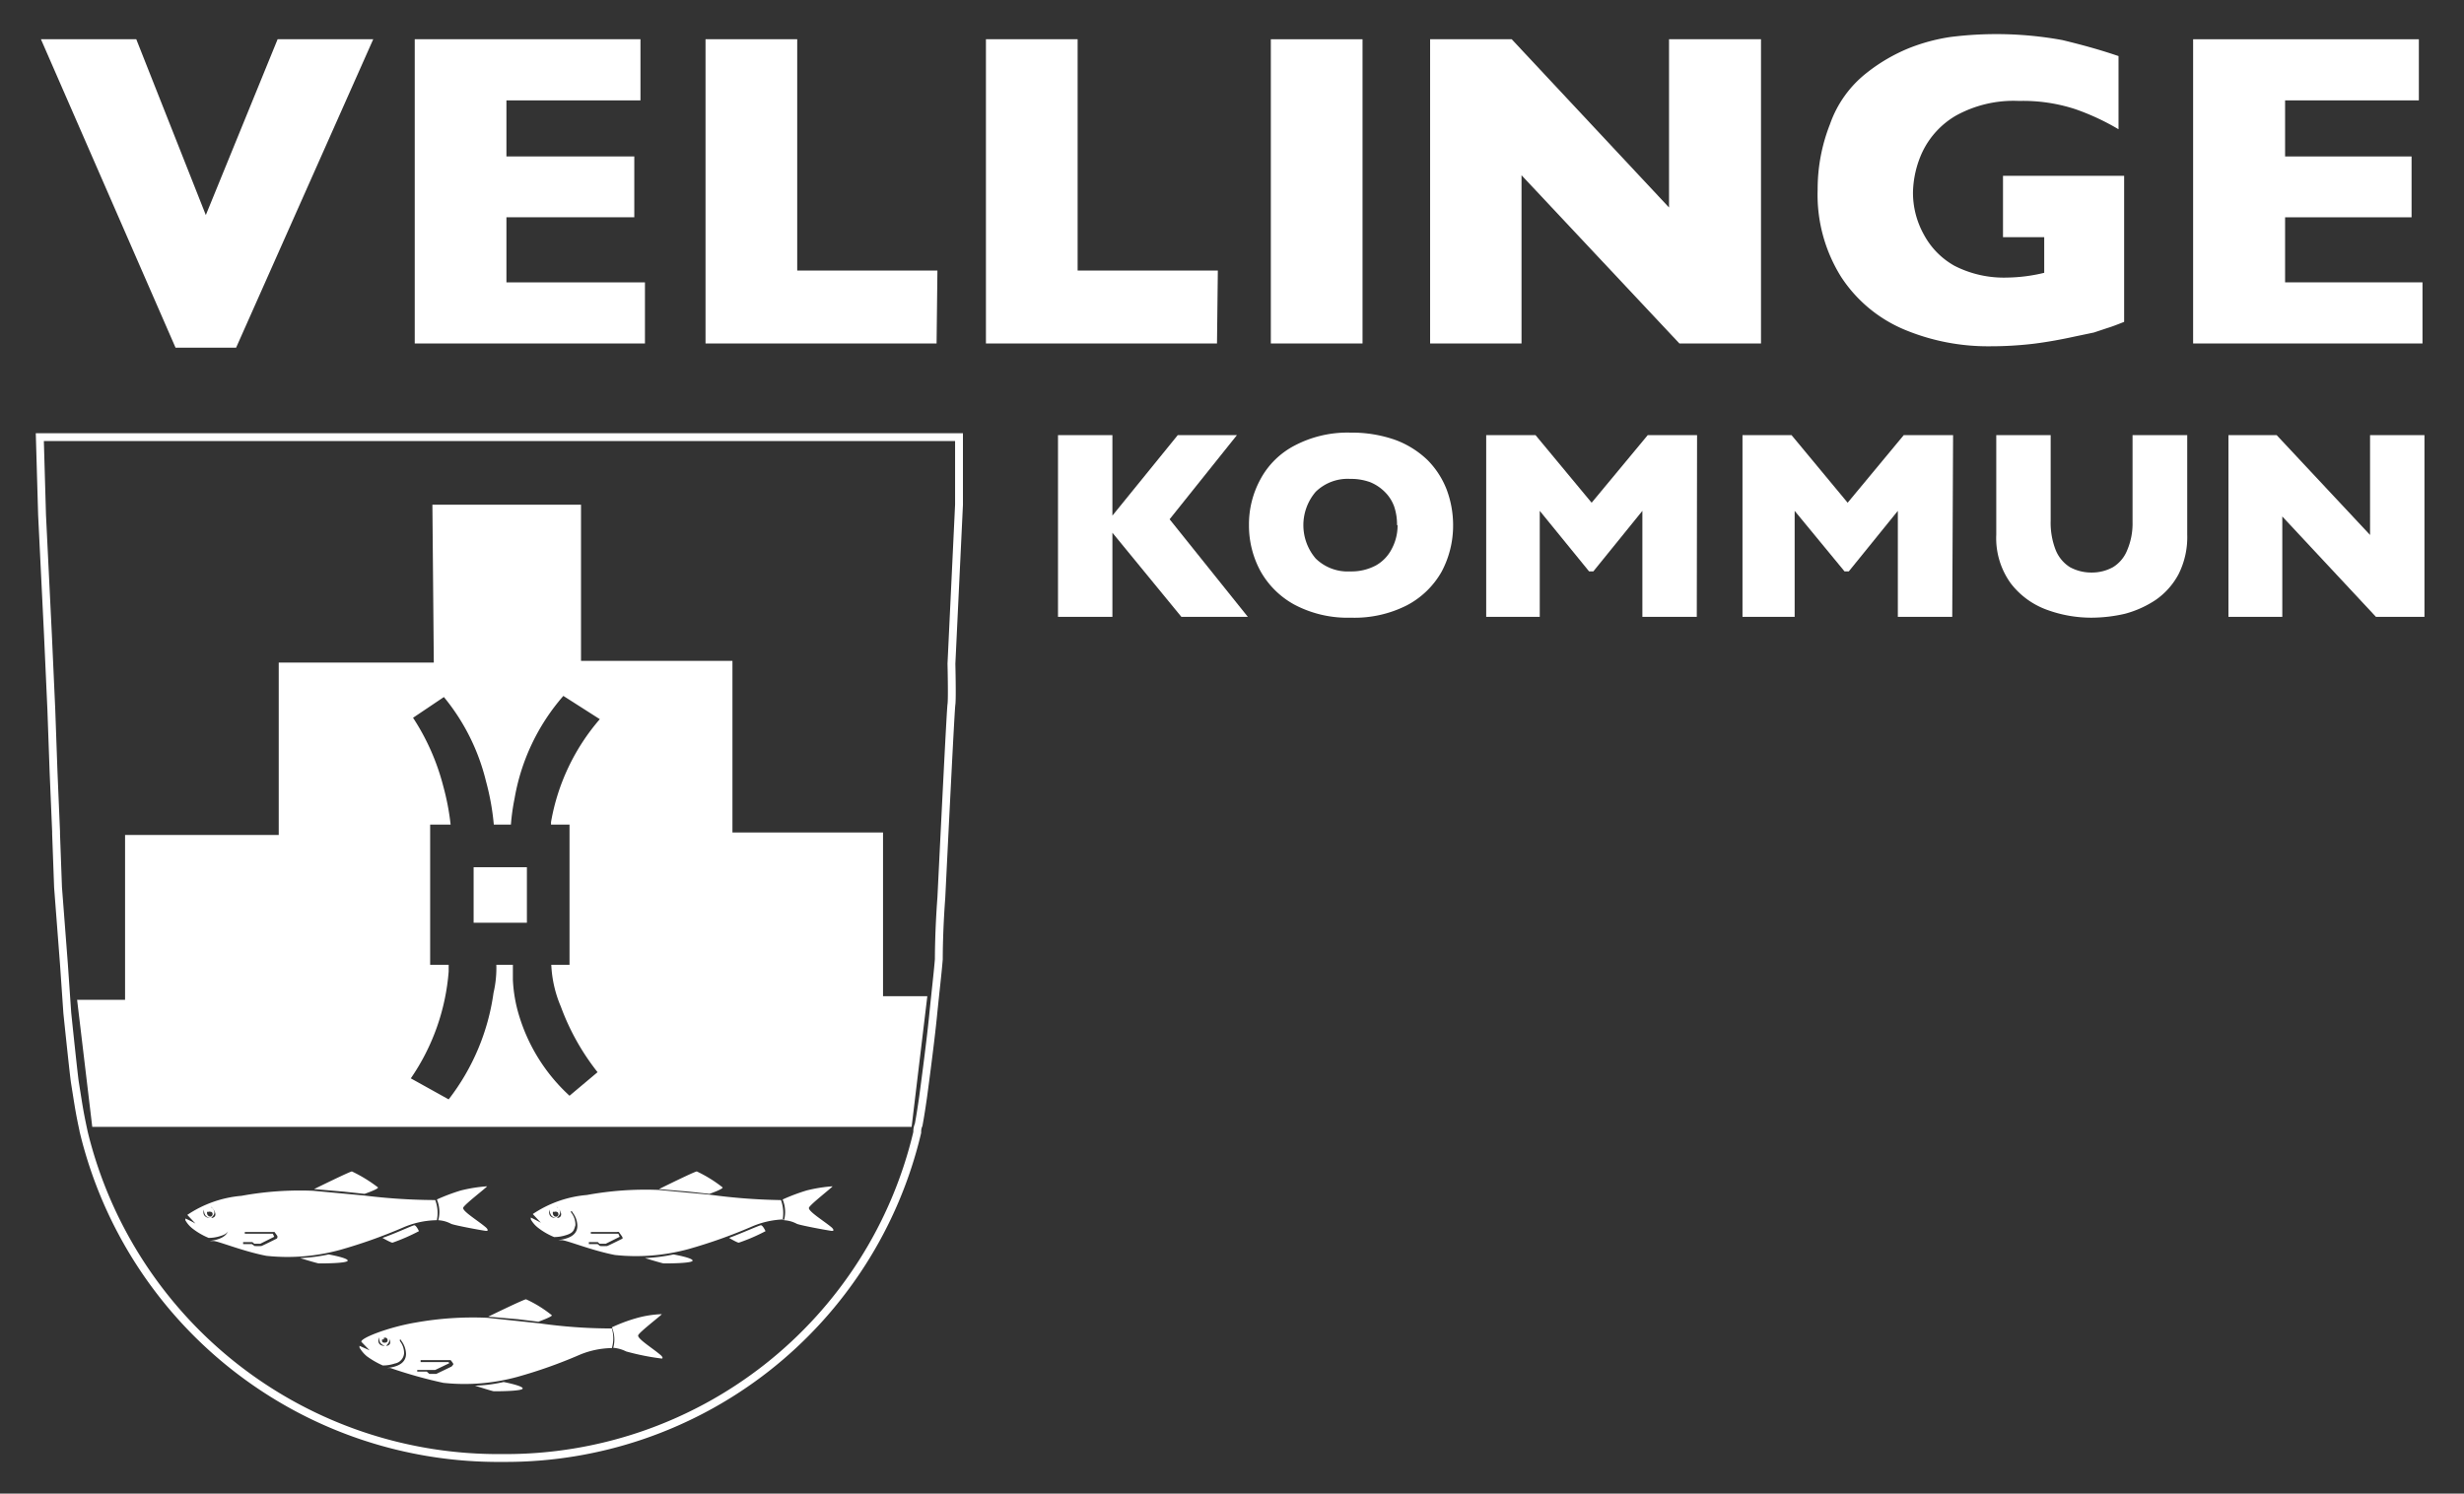
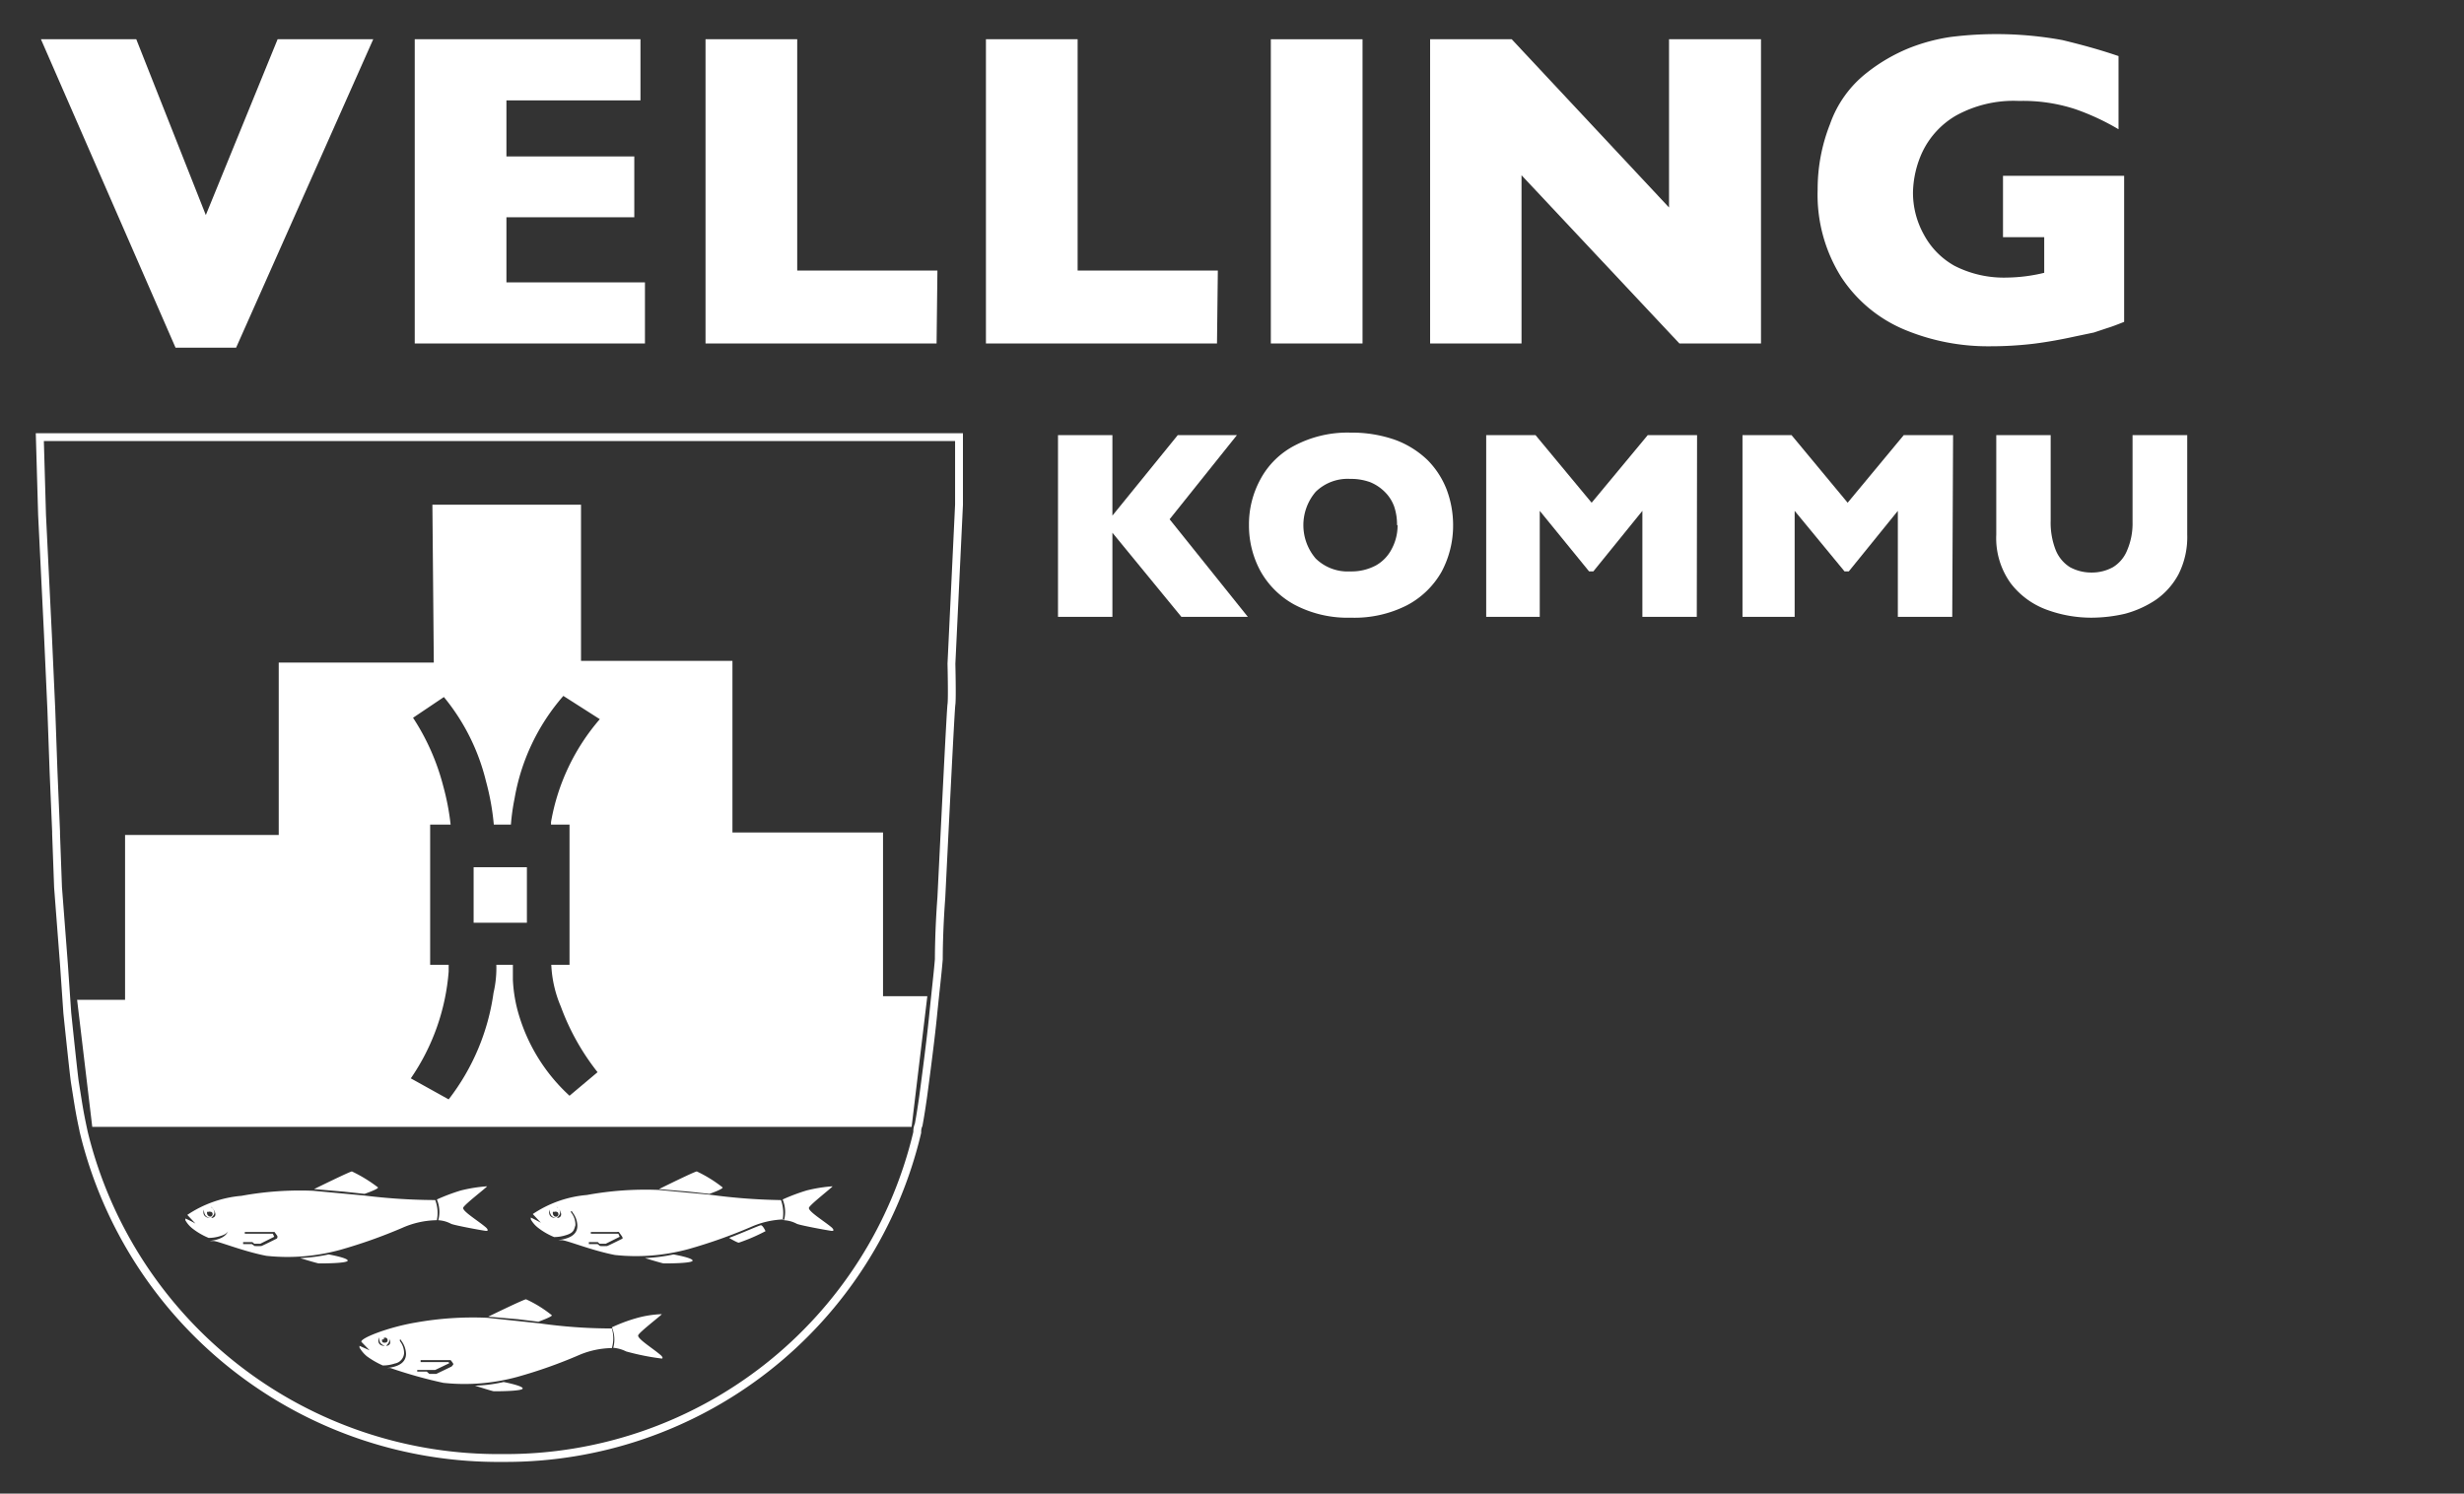
<svg xmlns="http://www.w3.org/2000/svg" id="e27abe3d-0c82-4f0e-aa9a-26981d4d426c" data-name="Lager 1" viewBox="0 0 87.87 53.27">
  <rect x="0" y="0" width="87.87" height="53.27" fill="#333333" stroke="none" />
  <defs>
    <style>.a6620fdf-5a7b-4048-aa55-9529fbc7707b{fill:#fff;}.eb0d86f0-a04e-4d91-86f0-9c5f11924378{fill:none;stroke:#fff;stroke-miterlimit:10;stroke-width:0.28px;}.fde815d9-b77c-4b26-9326-b91f325c568b{fill:#0061a1;}</style>
  </defs>
  <path class="a6620fdf-5a7b-4048-aa55-9529fbc7707b" d="M13.31,1.4l-4.89,11H6.26l-4.8-11h3.4L7.34,7.67,9.9,1.4Z" />
  <path class="a6620fdf-5a7b-4048-aa55-9529fbc7707b" d="M23,12.25H14.79V1.4h8.05V3.58H18.06v2h4.56V7.75H18.06v2.32H23Z" />
  <path class="a6620fdf-5a7b-4048-aa55-9529fbc7707b" d="M33.4,12.25H25.16V1.4h3.27V9.65h5Z" />
  <path class="a6620fdf-5a7b-4048-aa55-9529fbc7707b" d="M43.4,12.25H35.16V1.4h3.27V9.65h5Z" />
  <path class="a6620fdf-5a7b-4048-aa55-9529fbc7707b" d="M48.59,12.25H45.32V1.4h3.27Z" />
  <path class="a6620fdf-5a7b-4048-aa55-9529fbc7707b" d="M62.8,12.25H59.89l-5.63-6v6H51V1.4h2.91l5.61,6v-6H62.8Z" />
  <path class="a6620fdf-5a7b-4048-aa55-9529fbc7707b" d="M75.75,11.48c-.23.09-.43.17-.6.22l-.48.16L74,12c-.5.11-1,.2-1.48.26a13.09,13.09,0,0,1-1.56.09,7.73,7.73,0,0,1-3.06-.6,5,5,0,0,1-2.24-1.87,5.52,5.52,0,0,1-.84-3.12,6.3,6.3,0,0,1,.44-2.33,4,4,0,0,1,1.32-1.84,6.21,6.21,0,0,1,1.49-.87,6.67,6.67,0,0,1,1.48-.4,13.09,13.09,0,0,1,4,.11c.62.15,1.3.33,2,.57V4.61A8.51,8.51,0,0,0,74,3.89a6,6,0,0,0-2-.29,4.25,4.25,0,0,0-2.26.53,3,3,0,0,0-1.18,1.28,3.59,3.59,0,0,0-.34,1.44,3.07,3.07,0,0,0,.39,1.52A2.77,2.77,0,0,0,69.7,9.48a3.86,3.86,0,0,0,1.87.42,5.91,5.91,0,0,0,1.33-.17V8.46H71.43V6.27h4.32Z" />
-   <path class="a6620fdf-5a7b-4048-aa55-9529fbc7707b" d="M86.39,12.25H78.21V1.4h8.05V3.58H81.49v2H86V7.75H81.49v2.32h4.9Z" />
  <path class="a6620fdf-5a7b-4048-aa55-9529fbc7707b" d="M44.5,22H42.13l-2.46-3v3H37.73V15.52h1.94v2.87L42,15.52h2.11l-2.4,3Z" />
  <path class="a6620fdf-5a7b-4048-aa55-9529fbc7707b" d="M51.82,18.73a3.49,3.49,0,0,1-.41,1.66,3.05,3.05,0,0,1-1.24,1.2,4.13,4.13,0,0,1-2,.44,4.05,4.05,0,0,1-2-.46,3.07,3.07,0,0,1-1.23-1.22,3.41,3.41,0,0,1-.4-1.62,3.35,3.35,0,0,1,.4-1.62,2.9,2.9,0,0,1,1.23-1.22,4.05,4.05,0,0,1,2-.46,4.65,4.65,0,0,1,1.59.26,3.32,3.32,0,0,1,1.15.72,3.07,3.07,0,0,1,.68,1.05A3.62,3.62,0,0,1,51.82,18.73Zm-2,0a2,2,0,0,0-.1-.66,1.4,1.4,0,0,0-.33-.52,1.59,1.59,0,0,0-.52-.35,2,2,0,0,0-.72-.12,1.63,1.63,0,0,0-1.23.46,1.83,1.83,0,0,0,0,2.38,1.63,1.63,0,0,0,1.23.46,1.85,1.85,0,0,0,.91-.21,1.41,1.41,0,0,0,.57-.59A1.78,1.78,0,0,0,49.84,18.73Z" />
  <path class="a6620fdf-5a7b-4048-aa55-9529fbc7707b" d="M60.51,22H58.57V18.22l-1.75,2.16h-.15l-1.76-2.16V22H53V15.52h1.76l2,2.41,2-2.41h1.76Z" />
  <path class="a6620fdf-5a7b-4048-aa55-9529fbc7707b" d="M69.62,22H67.68V18.22l-1.75,2.16h-.15L64,18.22V22H62.14V15.52h1.75l2,2.41,2-2.41h1.76Z" />
  <path class="a6620fdf-5a7b-4048-aa55-9529fbc7707b" d="M78,19.07a2.94,2.94,0,0,1-.31,1.41,2.61,2.61,0,0,1-.82.92,3.69,3.69,0,0,1-1.09.49,5.35,5.35,0,0,1-1.18.14A4.59,4.59,0,0,1,73,21.75a2.85,2.85,0,0,1-1.29-.94,2.75,2.75,0,0,1-.52-1.74V15.52h1.94v3.05a2.67,2.67,0,0,0,.18,1.05,1.29,1.29,0,0,0,.51.61,1.6,1.6,0,0,0,.77.19,1.56,1.56,0,0,0,.76-.19,1.25,1.25,0,0,0,.51-.61,2.42,2.42,0,0,0,.19-1V15.52H78Z" />
-   <path class="a6620fdf-5a7b-4048-aa55-9529fbc7707b" d="M86.46,22H84.73l-3.34-3.58V22H79.47V15.52h1.72l3.33,3.56V15.52h1.94Z" />
  <path class="eb0d86f0-a04e-4d91-86f0-9c5f11924378" d="M1.42,15.59l.08,2.78.21,4.28.12,2.65.08,2.24L2,29.66v.08l.07,1.91.21,2.74.12,1.74s.23,2.22.27,2.47c.14.87.15,1,.32,1.79h0A15.21,15.21,0,0,0,17.92,52,15.08,15.08,0,0,0,32.71,40.39h0c0-.07,0-.16.05-.27a.43.43,0,0,0,0,0h0c.08-.42.16-1,.16-1s.25-1.84.35-2.84.17-1.57.21-2.07c0-.09,0-1,.09-2.2.13-2.63.33-6.69.36-6.89s0-1.45,0-1.45L34.2,18V15.59Z" />
  <path class="fde815d9-b77c-4b26-9326-b91f325c568b" d="M15.82,24.83l0,0h0Z" />
  <rect class="a6620fdf-5a7b-4048-aa55-9529fbc7707b" x="16.89" y="30.93" width="1.9" height="1.98" />
  <path class="a6620fdf-5a7b-4048-aa55-9529fbc7707b" d="M31.49,35.53V29.69H26.12l0-6.12h-5.4V18H15.42l.05,5.63H9.94v6.15H4.46v5.88l-1.71,0,.54,4.53H32.51l.56-4.66ZM20.31,29.41v5h-.65A4.27,4.27,0,0,0,20,35.9a8.48,8.48,0,0,0,1.31,2.34l-1,.84a6.37,6.37,0,0,1-1.79-2.83,5.15,5.15,0,0,1-.23-1.31l0-.53h-.59a3.9,3.9,0,0,1-.1,1A8,8,0,0,1,16,39.21l-1.35-.75A7.78,7.78,0,0,0,16,34.65c0-.09,0-.16,0-.24h-.66v-5h.73a8.77,8.77,0,0,0-.26-1.36,8.16,8.16,0,0,0-1.08-2.45l1.1-.74a7.52,7.52,0,0,1,1.5,3,8.9,8.9,0,0,1,.28,1.55h.61a7.69,7.69,0,0,1,.13-.93,7.5,7.5,0,0,1,1.74-3.66l1.3.83a7.59,7.59,0,0,0-1.74,3.67s0,.06,0,.09Z" />
  <path class="fde815d9-b77c-4b26-9326-b91f325c568b" d="M20.33,39.11l0,0h0Z" />
  <path class="a6620fdf-5a7b-4048-aa55-9529fbc7707b" d="M10.7,44.87s.62.19.67.19h.12s.91,0,.91-.1-.68-.22-.68-.22A6.09,6.09,0,0,1,10.7,44.87Z" />
-   <path class="a6620fdf-5a7b-4048-aa55-9529fbc7707b" d="M13.64,44.15s.31.18.36.17a7,7,0,0,0,.94-.41s-.1-.22-.17-.21S14.08,44,13.64,44.15Z" />
  <path class="a6620fdf-5a7b-4048-aa55-9529fbc7707b" d="M13,42.58s.5-.17.48-.23a5.15,5.15,0,0,0-.93-.57c-.07,0-1.35.63-1.35.63h0l1.06.09Z" />
  <path class="a6620fdf-5a7b-4048-aa55-9529fbc7707b" d="M15.58,43.51a1.28,1.28,0,0,0-.06-.71h0l-.1,0A21,21,0,0,1,13,42.64l-1.83-.17a11.57,11.57,0,0,0-2.56.18,4.07,4.07,0,0,0-1.93.68l.29.31a3,3,0,0,0-.36-.18s0,0,0,.06a1,1,0,0,0,.26.3,2.45,2.45,0,0,0,.57.33,1.34,1.34,0,0,0,.43-.07c.27-.08.28-.19.33-.35A.69.69,0,0,0,8,43.29c0-.06,0-.11,0,0a.78.78,0,0,1,.16.46c0,.38-.4.47-.68.51l.13,0c.16,0,1.06.37,1.89.53a7.09,7.09,0,0,0,2.62-.21,18.15,18.15,0,0,0,2.23-.79,3.13,3.13,0,0,1,1.2-.27S15.58,43.52,15.58,43.51Zm-8.31-.37s0,.13.06.21.18.09.15.09S7.19,43.42,7.27,43.14Zm.12.16a.1.1,0,0,1,0-.08h.05v0a.11.11,0,0,1,.07,0,.07.07,0,0,1,.07.06.1.1,0,0,1-.06.11A.12.12,0,0,1,7.39,43.3Zm.17.14c-.08,0,.12-.08.08-.23s-.15-.16-.11-.16S7.83,43.38,7.56,43.44Zm2.3.74s-.52.26-.54.26a1.92,1.92,0,0,1-.24,0s-.1-.07-.1-.07H8.67a0,0,0,1,1,0-.07H9l0,0,.07.06h.21l.5-.25L9.73,44h-1s0-.06,0-.06h1s0,0,.06,0l.1.14S9.91,44.16,9.86,44.18Z" />
  <path class="a6620fdf-5a7b-4048-aa55-9529fbc7707b" d="M17.32,43.77c-.28-.24-.85-.58-.8-.7s.85-.73.85-.76a5.37,5.37,0,0,0-.94.15,7.05,7.05,0,0,0-.85.32,1.14,1.14,0,0,1,.05.74h0a1.09,1.09,0,0,1,.46.13c.15.06,1.13.24,1.24.25S17.38,43.82,17.32,43.77Z" />
  <path class="a6620fdf-5a7b-4048-aa55-9529fbc7707b" d="M23,44.87s.62.19.67.19h.12s.91,0,.91-.1-.68-.22-.68-.22A6.09,6.09,0,0,1,23,44.87Z" />
  <path class="a6620fdf-5a7b-4048-aa55-9529fbc7707b" d="M26,44.15s.3.18.35.17a6.6,6.6,0,0,0,.95-.41s-.1-.22-.17-.21S26.41,44,26,44.15Z" />
  <path class="a6620fdf-5a7b-4048-aa55-9529fbc7707b" d="M25.3,42.58s.49-.17.47-.23a4.74,4.74,0,0,0-.92-.57c-.08,0-1.35.63-1.35.63h0l1.06.09Z" />
  <path class="a6620fdf-5a7b-4048-aa55-9529fbc7707b" d="M27.91,43.51a1.38,1.38,0,0,0-.06-.71h0l-.1,0a21,21,0,0,1-2.43-.19l-1.83-.17a11.57,11.57,0,0,0-2.56.18,4.07,4.07,0,0,0-1.93.68l.29.31s-.35-.19-.36-.18,0,0,0,.06a1,1,0,0,0,.26.3,2.45,2.45,0,0,0,.57.33,1.38,1.38,0,0,0,.43-.07c.27-.08.28-.19.33-.35a.69.69,0,0,0-.14-.44c-.05-.06,0-.11.05,0a.78.78,0,0,1,.16.46c0,.38-.4.47-.68.51l.12,0c.17,0,1.07.37,1.9.53a7.09,7.09,0,0,0,2.62-.21,18.15,18.15,0,0,0,2.23-.79,3.13,3.13,0,0,1,1.19-.27S27.9,43.52,27.91,43.51Zm-8.31-.37s0,.13.06.21.18.09.14.09S19.52,43.42,19.6,43.14Zm.12.16a.13.13,0,0,1,0-.08h.06v0a.11.11,0,0,1,.07,0,.07.07,0,0,1,.06.06.09.09,0,0,1-.05.11A.11.11,0,0,1,19.72,43.3Zm.17.14c-.08,0,.11-.08.08-.23s-.15-.16-.11-.16S20.16,43.38,19.89,43.44Zm2.3.74s-.52.26-.54.26a2.09,2.09,0,0,1-.25,0l-.09-.07H21a0,0,0,1,1,0-.07h.32l0,0,.06.06h.22l.5-.25L22.05,44H21.1c-.05,0-.05-.06,0-.06H22a.12.12,0,0,1,.07,0l.1.14S22.23,44.16,22.19,44.18Z" />
  <path class="a6620fdf-5a7b-4048-aa55-9529fbc7707b" d="M29.65,43.77c-.29-.24-.85-.58-.8-.7s.84-.73.84-.76a5.33,5.33,0,0,0-.93.15,7.05,7.05,0,0,0-.85.32,1.14,1.14,0,0,1,.05.74h0a1.09,1.09,0,0,1,.46.13c.15.06,1.13.24,1.24.25S29.71,43.82,29.65,43.77Z" />
  <path class="a6620fdf-5a7b-4048-aa55-9529fbc7707b" d="M16.94,49.42s.62.2.67.2h.11s.92,0,.92-.1-.68-.23-.68-.23A5.2,5.2,0,0,1,16.94,49.42Z" />
  <path class="a6620fdf-5a7b-4048-aa55-9529fbc7707b" d="M19.2,47.14s.5-.18.48-.23a4.3,4.3,0,0,0-.92-.57c-.08,0-1.35.62-1.35.62h0l1.06.09Z" />
  <path class="a6620fdf-5a7b-4048-aa55-9529fbc7707b" d="M21.82,48.08v0a1.24,1.24,0,0,0,0-.7h-.12a18.31,18.31,0,0,1-2.44-.18L17.38,47a11.62,11.62,0,0,0-2.56.17c-1,.17-2,.57-1.93.69l.29.3L12.82,48s0,0,0,.06a1.15,1.15,0,0,0,.26.31,3.08,3.08,0,0,0,.57.33,1.34,1.34,0,0,0,.43-.07.4.4,0,0,0,.33-.36.68.68,0,0,0-.15-.44c0-.06,0-.1.06,0a.82.82,0,0,1,.16.45c0,.39-.4.48-.68.51l.12,0a16.63,16.63,0,0,0,1.89.53,7.13,7.13,0,0,0,2.63-.21,17.15,17.15,0,0,0,2.23-.79A3.09,3.09,0,0,1,21.82,48.08Zm-8.31-.38c0-.06,0,.12.06.2s.18.1.14.1S13.43,48,13.51,47.7Zm.12.15a.13.13,0,0,1,0-.08h.06v-.06h.07a.09.09,0,0,1,.06.07.08.08,0,0,1-.05.1C13.69,47.9,13.64,47.88,13.63,47.85Zm.17.15c-.08,0,.11-.08.08-.23s-.15-.17-.12-.16S14.07,47.93,13.8,48Zm2.3.74-.54.26h-.25l-.09-.08h-.31c-.05,0-.05-.06,0-.06h.32l0,0,.07,0h.22l.5-.24L16,48.58H15s0-.07,0-.07H16s.05,0,.07,0a.71.71,0,0,1,.1.14S16.14,48.71,16.1,48.74Z" />
  <path class="a6620fdf-5a7b-4048-aa55-9529fbc7707b" d="M23.56,48.33c-.29-.25-.85-.59-.8-.71s.84-.72.84-.75a3.78,3.78,0,0,0-.93.15,5.69,5.69,0,0,0-.85.32,1.11,1.11,0,0,1,.05.73h0a1.26,1.26,0,0,1,.46.13,8.79,8.79,0,0,0,1.24.25C23.67,48.47,23.62,48.38,23.56,48.33Z" />
</svg>